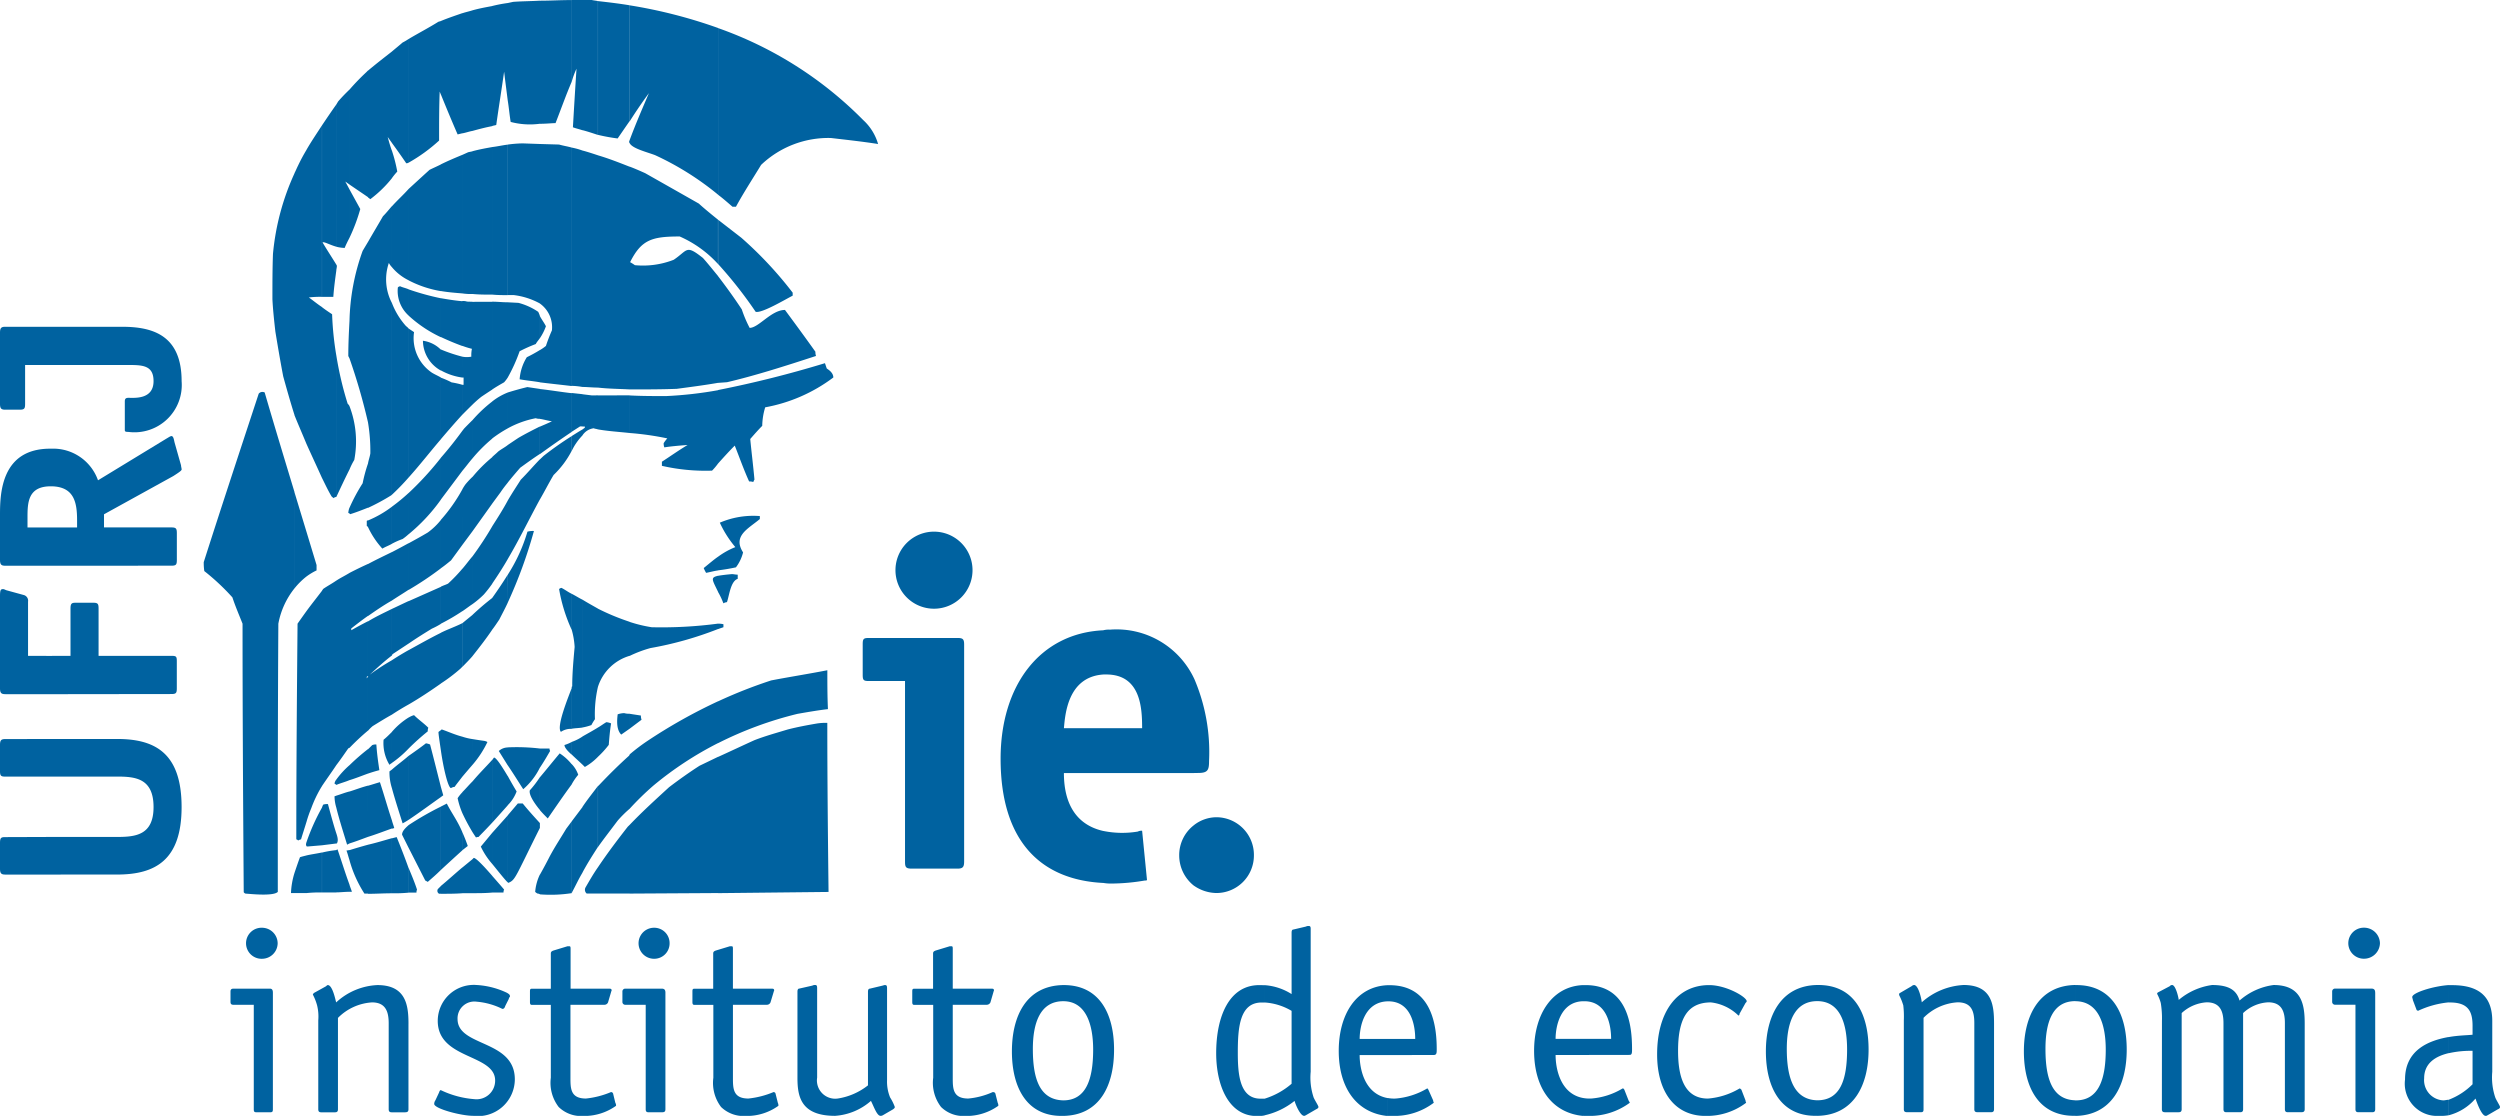
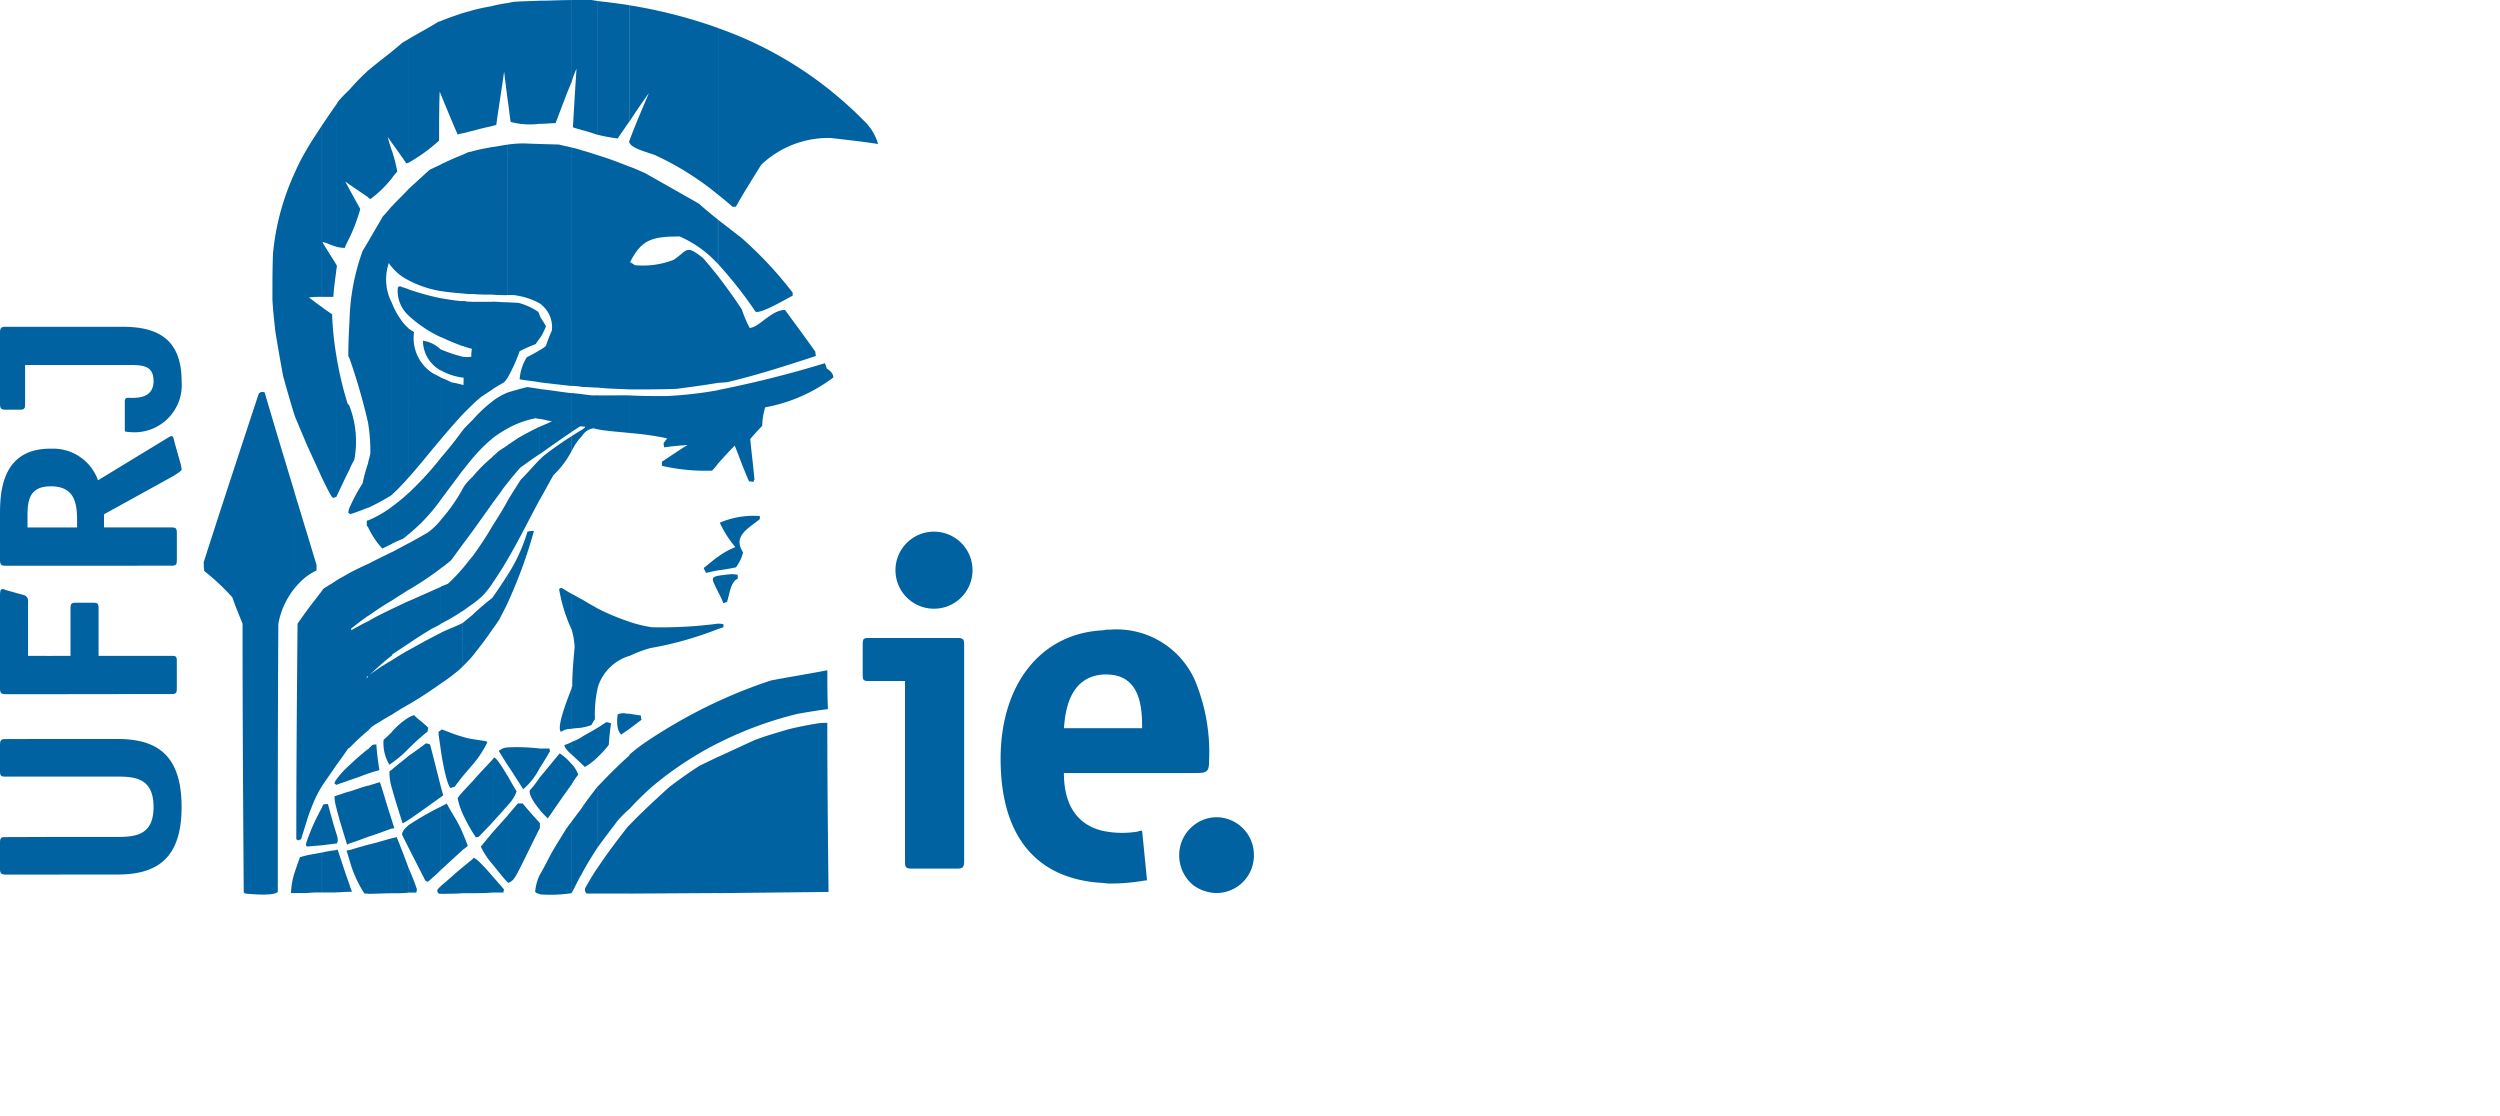
<svg xmlns="http://www.w3.org/2000/svg" id="Grupo_277" data-name="Grupo 277" width="127.368" height="56.852" viewBox="0 0 127.368 56.852">
-   <path id="Caminho_240" data-name="Caminho 240" d="M462.9,560a3.447,3.447,0,0,1-1.219.79v.791a2.677,2.677,0,0,0,1.369-.853c.063.184.305.884.52.884.03,0,.03,0,.09-.031l.517-.3c.063-.028.122-.059.122-.122s-.183-.334-.242-.486a3.2,3.2,0,0,1-.153-1.308v-2.587c0-1.1-.518-1.827-2.039-1.827h-.184v.882h.065c.911,0,1.154.426,1.154,1.186v.457c-.274.031-.73.031-1.219.121v.822a5.066,5.066,0,0,1,1.219-.122Zm-1.219.79c-.09,0-.181.031-.271.031a1.031,1.031,0,0,1-.976-1.125c0-.792.609-1.128,1.246-1.281v-.822c-1.034.184-2.22.671-2.22,2.162a1.643,1.643,0,0,0,1.7,1.857,2.69,2.69,0,0,0,.517-.031v-.791Zm0-5.843v.882a4.722,4.722,0,0,0-1.551.426c-.031,0-.089-.03-.089-.062l-.184-.486c0-.061-.03-.09-.03-.152,0-.212,1.036-.549,1.855-.608Zm-19.02,6.665v-.791h.03c1.156,0,1.521-1.066,1.521-2.587,0-1.279-.365-2.465-1.551-2.465h0v-.822h.061c1.8,0,2.558,1.43,2.558,3.288,0,1.825-.762,3.346-2.618,3.378Zm15.521-8.8a.811.811,0,0,0-.822-.789.79.79,0,1,0,0,1.581.811.811,0,0,0,.822-.792Zm-.243,2.528c0-.124-.033-.214-.186-.214H455.9a.145.145,0,0,0-.153.153v.515a.145.145,0,0,0,.153.154h1.034v5.325c0,.123.063.152.154.152h.7c.09,0,.152-.029.152-.152v-5.933Zm-10.867,5.933c0,.123.062.152.155.152h.7c.09,0,.153-.029.153-.152v-4.9a2.068,2.068,0,0,1,1.277-.548c.7,0,.853.487.853,1.066v4.382c0,.123.061.152.149.152h.7c.088,0,.151-.029.151-.152v-4.9a2.008,2.008,0,0,1,1.278-.548c.7,0,.851.487.851,1.066v4.382c0,.123.063.152.153.152h.672c.12,0,.184-.029.184-.152v-4.352c0-.941-.126-1.977-1.584-1.977a3.268,3.268,0,0,0-1.735.791c-.153-.518-.52-.791-1.4-.791a3.339,3.339,0,0,0-1.7.76c0-.09-.152-.76-.336-.76a.157.157,0,0,0-.121.06l-.581.306c-.06.03-.06.059-.06.088a2.2,2.2,0,0,1,.184.458,4.711,4.711,0,0,1,.06.915Zm-4.411-6.33v.822c-1.189,0-1.52,1.126-1.52,2.434,0,1.494.331,2.587,1.52,2.618v.791H442.6c-1.795,0-2.559-1.432-2.559-3.286,0-1.8.764-3.348,2.619-3.379Zm-13.148,6.665v-.791h0c1.188,0,1.521-1.066,1.521-2.587,0-1.279-.334-2.465-1.521-2.465h0v-.822h.06c1.8,0,2.556,1.43,2.556,3.288,0,1.825-.758,3.346-2.616,3.378Zm9.008-4.688c0-.941-.091-1.977-1.55-1.977a3.472,3.472,0,0,0-2.133.882c0-.091-.154-.882-.394-.882a.232.232,0,0,0-.123.06l-.576.337c-.061.028-.061.058-.061.091,0,.06.091.151.213.549a4.845,4.845,0,0,1,.028.759v4.534c0,.123.06.152.184.152h.67c.122,0,.15-.029.15-.152v-4.658a2.672,2.672,0,0,1,1.739-.79c.727,0,.848.487.848,1.066v4.382c0,.123.061.152.182.152h.67c.09,0,.152-.029.152-.152Zm-9.008-1.977v.822c-1.185,0-1.551,1.126-1.551,2.434,0,1.494.366,2.587,1.551,2.618v.791h-.09c-1.764,0-2.526-1.432-2.526-3.286,0-1.8.762-3.348,2.616-3.379Zm-11.93,6.665V560.7a1.861,1.861,0,0,0,.4.028,3.6,3.6,0,0,0,1.614-.515c.06,0,.06.03.088.062l.215.547c.031.062.062.09.062.122a3.448,3.448,0,0,1-2.1.669Zm0-3.1v-.821h1.429c0-.7-.211-1.917-1.367-1.917h-.062v-.822h.123c2.19,0,2.372,2.132,2.372,3.256,0,.185,0,.3-.12.3Zm8.066,1.768c-.033-.031-.061-.062-.093-.062a3.73,3.73,0,0,1-1.612.515c-1.276,0-1.521-1.247-1.521-2.434,0-1.52.4-2.465,1.673-2.465a2.382,2.382,0,0,1,1.4.668c.029,0,.058-.027.058-.088l.305-.55c.03-.03.061-.062.061-.09,0-.214-1.034-.822-1.917-.822-1.614,0-2.647,1.341-2.647,3.531,0,1.92.911,3.134,2.463,3.134a3.32,3.32,0,0,0,2.07-.669c0-.031-.03-.06-.03-.122Zm-8.066-5.328v.822c-1.156.028-1.4,1.277-1.4,1.917h1.4v.821h-1.4c0,.7.242,1.978,1.4,2.192v.913c-1.584-.153-2.495-1.432-2.495-3.318s.944-3.288,2.495-3.347Zm-9.952,6.665V560.7a1.734,1.734,0,0,0,.4.028,3.733,3.733,0,0,0,1.609-.515c.034,0,.034.03.061.062l.244.547c0,.062.031.09.031.122a3.32,3.32,0,0,1-2.07.669Zm0-3.1v-.821h1.4c0-.7-.21-1.917-1.369-1.917h-.031v-.822h.091c2.191,0,2.405,2.132,2.405,3.256,0,.185,0,.3-.152.3Zm0-3.56v.822c-1.185.028-1.43,1.277-1.43,1.917h1.43v.821H406.2c0,.7.244,1.978,1.43,2.192v.913c-1.583-.153-2.495-1.432-2.495-3.318s.912-3.288,2.495-3.347Zm-6.27,6.634v-.853a3.828,3.828,0,0,0,1.372-.76v-3.714a3.082,3.082,0,0,0-1.372-.426v-.882a2.922,2.922,0,0,1,1.372.454V552.27c0-.091.028-.153.09-.153l.639-.151a.286.286,0,0,1,.153-.029c.091,0,.091.09.091.149v7.276a3.2,3.2,0,0,0,.149,1.308c.063.152.246.426.246.486s-.063.093-.123.122l-.517.3c-.061.031-.061.031-.093.031-.183,0-.426-.545-.483-.762A3.737,3.737,0,0,1,401.359,561.581Zm0-6.634v.882h-.154c-1.122,0-1.214,1.279-1.214,2.559,0,1.093.091,2.34,1.156,2.34h.212v.853a1.672,1.672,0,0,1-.4.031c-1.429,0-2.07-1.552-2.07-3.2,0-1.887.669-3.469,2.192-3.469ZM391.1,561.612v-.791h0c1.159,0,1.523-1.066,1.523-2.587,0-1.279-.364-2.465-1.523-2.465v-.822h.03c1.794,0,2.558,1.43,2.558,3.288C393.691,560.06,392.963,561.581,391.1,561.612Zm0-6.665v.822c-1.187,0-1.549,1.126-1.549,2.434,0,1.494.334,2.587,1.549,2.618v.791h-.091c-1.762,0-2.525-1.432-2.525-3.286,0-1.8.73-3.348,2.616-3.379Zm-3.47,5.51c0-.03-.061-.06-.12-.06a3.894,3.894,0,0,1-1.248.33c-.792,0-.792-.515-.792-1.064v-3.712h1.733a.21.21,0,0,0,.187-.123l.15-.516c0-.031.029-.061.029-.093,0-.09-.059-.09-.151-.09h-1.948v-2.007c0-.093,0-.154-.06-.154h-.091l-.7.213c-.091.028-.152.064-.152.152v1.8H383.5c-.093,0-.093.061-.093.153v.515c0,.062,0,.154.093.154h.974v3.712a2.025,2.025,0,0,0,.4,1.491,1.611,1.611,0,0,0,1.217.457,2.8,2.8,0,0,0,1.7-.517.272.272,0,0,0-.03-.152l-.123-.486Zm-6.481-.4a3.294,3.294,0,0,1-1.524.668.931.931,0,0,1-1.064-1.064v-4.535c0-.09,0-.182-.091-.182a.276.276,0,0,0-.153.03l-.669.152c-.06,0-.09.061-.09.153v4.382c0,.943.152,1.948,1.92,1.948a3.081,3.081,0,0,0,1.824-.762c.153.3.305.762.489.762a.219.219,0,0,0,.119-.031l.516-.3c.034-.028.092-.059.092-.122a2.506,2.506,0,0,0-.24-.486,2.124,2.124,0,0,1-.155-.884v-4.656c0-.09,0-.182-.09-.182s-.031,0-.153.03l-.637.152c-.062,0-.092.061-.092.153v4.777Zm-4.717.4c0-.03-.06-.06-.09-.06a4.5,4.5,0,0,1-1.281.33c-.79,0-.79-.515-.79-1.064v-3.712h1.733a.2.2,0,0,0,.181-.123l.156-.516c0-.031.03-.061.03-.093,0-.09-.063-.09-.153-.09h-1.948v-2.007c0-.093,0-.154-.06-.154h-.092l-.7.213c-.091.028-.153.064-.153.152v1.8H372.3c-.093,0-.093.061-.093.153v.515c0,.062,0,.154.093.154h.973v3.712a2.033,2.033,0,0,0,.393,1.491,1.644,1.644,0,0,0,1.249.457,2.765,2.765,0,0,0,1.672-.517.29.29,0,0,0-.028-.152l-.122-.486Zm-5.388-7.642a.783.783,0,0,0-.791-.789.79.79,0,1,0,0,1.581.783.783,0,0,0,.791-.792Zm-.212,2.528c0-.124-.031-.214-.184-.214h-1.858a.143.143,0,0,0-.15.153v.515a.143.143,0,0,0,.15.154h1.037v5.325c0,.123.057.152.152.152h.668c.124,0,.184-.029.184-.152v-5.933Zm-2.678,5.114c0-.03-.063-.06-.093-.06a4.426,4.426,0,0,1-1.278.33c-.79,0-.79-.515-.79-1.064v-3.712h1.734a.2.2,0,0,0,.181-.123l.152-.516c0-.031.03-.061.03-.093,0-.09-.061-.09-.149-.09H366v-2.007c0-.093,0-.154-.062-.154h-.092l-.7.213c-.091.028-.153.064-.153.152v1.8h-.972c-.091,0-.091.061-.091.153v.515c0,.062,0,.154.091.154h.972v3.712a2.018,2.018,0,0,0,.4,1.491,1.631,1.631,0,0,0,1.246.457,2.782,2.782,0,0,0,1.676-.517.245.245,0,0,0-.035-.152l-.118-.486Zm-5.3-4.811c0-.061.058-.091.058-.123,0-.089-.058-.123-.149-.18a4.132,4.132,0,0,0-1.552-.4,1.835,1.835,0,0,0-1.979,1.827c0,1.979,2.924,1.674,2.924,3.041a.947.947,0,0,1-1.068.947,4.774,4.774,0,0,1-1.7-.459c-.033,0-.061.033-.091.124l-.184.394a.327.327,0,0,0-.062.184c0,.243,1.369.607,1.982.607a1.881,1.881,0,0,0,2.126-1.857c0-2.04-2.918-1.644-2.918-3.075a.857.857,0,0,1,.973-.883,3.619,3.619,0,0,1,1.309.367c.09,0,.119-.06.15-.153l.184-.365Zm-5.113,1.278c0-.941-.122-1.977-1.584-1.977a3.3,3.3,0,0,0-2.1.882c-.03-.091-.18-.882-.426-.882-.028,0-.059.03-.091.06l-.607.337c-.031.028-.062.058-.062.091a2.707,2.707,0,0,1,.215.549,2.372,2.372,0,0,1,.059.759v4.534c0,.123.062.152.151.152h.7c.09,0,.152-.029.152-.152v-4.658a2.666,2.666,0,0,1,1.737-.79c.7,0,.848.487.848,1.066v4.382c0,.123.065.152.156.152h.667c.122,0,.184-.029.184-.152v-4.352Zm-6.665-4.109a.8.8,0,0,0-.792-.789.791.791,0,1,0,0,1.581.8.8,0,0,0,.792-.792Zm-.243,2.528c0-.124-.028-.214-.15-.214h-1.86c-.122,0-.15.061-.15.153v.515c0,.094.028.154.15.154h1.036v5.325c0,.123.031.152.153.152h.67c.122,0,.15-.029.15-.152Z" transform="translate(-336.93 -504.76)" fill="#0062a0" />
  <path id="Caminho_241" data-name="Caminho 241" d="M399.309,549.283a1.917,1.917,0,0,0-1.92-1.947,1.879,1.879,0,0,0-1.124.394v3.1a2.05,2.05,0,0,0,1.124.367,1.911,1.911,0,0,0,1.92-1.918Zm-3.043-4.2v-4.809a9.492,9.492,0,0,1,.758,4.2c0,.452-.059.606-.548.606Zm0,2.648a1.924,1.924,0,0,0-.763,1.553,1.963,1.963,0,0,0,.763,1.55v-3.1Zm0-7.456v4.809h-4.629V542.8h1.977c0-1-.059-2.737-1.826-2.737h-.151V537.81a1.116,1.116,0,0,1,.335-.031,4.367,4.367,0,0,1,4.295,2.5Zm-4.629,10.408v-2.648a4.805,4.805,0,0,0,1.768.029c.028-.029.21-.06.21-.029l.247,2.495c0,.032-.091.032-.123.032a10.324,10.324,0,0,1-1.643.152A2.311,2.311,0,0,1,391.637,550.683Zm0-12.872v2.253c-1.826.121-1.945,2.065-2.008,2.737h2.008v2.283h-2.008c0,1.764.792,2.68,2.008,2.952v2.648c-3.105-.153-5.233-2.038-5.233-6.33,0-3.743,2.008-6.393,5.233-6.543Zm-6.664-3.106a1.963,1.963,0,0,0-3.925,0,1.963,1.963,0,1,0,3.925,0Zm-.427,3.835c0-.273-.06-.337-.335-.337h-4.533c-.275,0-.3.064-.3.337v1.524c0,.272.028.332.3.332h1.856v9.19c0,.276.028.368.336.368h2.341c.275,0,.335-.092.335-.368Z" transform="translate(-335.426 -505.7)" fill="#0062a0" />
  <path id="Caminho_242" data-name="Caminho 242" d="M340.128,524.781h3.832c.761,0,1.342,0,1.342.823,0,.944-.975.85-1.28.85-.151,0-.184.065-.184.185v1.43c0,.089,0,.122.184.122a2.41,2.41,0,0,0,2.71-2.586c0-2.284-1.4-2.77-3.013-2.77h-3.591v1.947Zm0,25.962v-1.917h3.319c.939,0,1.855-.094,1.855-1.521,0-1.461-.916-1.554-1.855-1.554h-3.319v-1.916h3.319c1.945,0,3.284.729,3.284,3.469,0,2.705-1.34,3.438-3.284,3.438Zm0-9.19V539.6h.943v-2.4c0-.276.063-.306.273-.306h.882c.245,0,.275.061.275.306v2.4h3.712c.243,0,.274.031.274.274v1.371c0,.241-.03.3-.274.3Zm0-6.544v-1.95h1.278v-.364c0-.913-.151-1.7-1.278-1.733v-1.918a2.419,2.419,0,0,1,2.344,1.612l3.5-2.132c.06-.03.181-.121.243-.121.091,0,.122.151.152.306l.335,1.183c0,.061.031.154.031.214s-.185.18-.427.335l-3.528,1.947v.669h3.437c.243,0,.274.064.274.306V534.7c0,.247-.03.306-.274.306Zm-2.376-12.175c-.21,0-.273.061-.273.305v3.62c0,.242.063.3.273.3h.73c.243,0,.276-.061.276-.3v-1.978h1.37v-1.947Zm2.376,6.21v1.918h-.063c-1.156,0-1.185.82-1.185,1.58v.517h1.248v1.95h-2.376c-.21,0-.273-.06-.273-.306v-2.313c0-1.126.091-3.345,2.557-3.345Zm0,10.559v1.949h-2.376c-.21,0-.273-.063-.273-.3v-4.687c0-.305.03-.366.153-.366.061,0,.091.031.181.061l.885.243a.3.3,0,0,1,.21.335V539.6Zm0,4.233v1.916h-2.376c-.21,0-.273-.03-.273-.273v-1.34c0-.244.063-.3.273-.3Zm0,4.99v1.917h-2.376c-.21,0-.273-.061-.273-.3v-1.309c0-.276.063-.3.273-.3Z" transform="translate(-337.479 -506.186)" fill="#0062a0" />
  <path id="Caminho_243" data-name="Caminho 243" d="M373.579,508.395a19.462,19.462,0,0,1,7.392,4.685,2.639,2.639,0,0,1,.759,1.221c-.788-.125-1.612-.213-2.4-.306a4.965,4.965,0,0,0-3.56,1.37c-.425.7-.884,1.4-1.28,2.13h-.179c-.247-.212-.487-.425-.73-.606v-8.493Zm0,44.07v-6.939c.606-.274,1.245-.578,1.854-.853.547-.213,1.1-.364,1.7-.546.489-.125.976-.216,1.464-.3a2.806,2.806,0,0,1,.546-.034c0,2.861.03,5.719.063,8.613l-5.629.061Zm0-7.64a18.828,18.828,0,0,1,4.045-1.492c.519-.091,1.034-.181,1.551-.241-.03-.668-.03-1.337-.03-1.981-.944.184-1.914.337-2.86.518a24.377,24.377,0,0,0-2.706,1.066v2.13Zm0-5.81v-.275a.9.9,0,0,1,.272.028v.152c-.09.029-.184.062-.272.094Zm0-1.889V536.3c.148-.028.393-.059.7-.087.09,0,.179.028.3.028v.213c-.365.121-.429.851-.549,1.188a.426.426,0,0,0-.181.06,3.7,3.7,0,0,0-.272-.578Zm0-1.1v-.7a3.951,3.951,0,0,1,.878-.488,5.448,5.448,0,0,1-.79-1.245,4.325,4.325,0,0,1,2.039-.337v.151c-.579.49-1.4.853-.854,1.7a2.089,2.089,0,0,1-.364.761,9.151,9.151,0,0,1-.909.153Zm0-5.449v-3.742a55.383,55.383,0,0,0,5.444-1.368c.031.088.06.181.093.271.091.063.334.213.334.458a8.21,8.21,0,0,1-3.471,1.52,3.391,3.391,0,0,0-.151.944c-.212.212-.424.457-.611.669.063.67.152,1.368.215,2.071-.028.03-.028.06-.063.121a.6.6,0,0,0-.21-.029c-.276-.609-.489-1.217-.731-1.826-.3.3-.578.609-.85.912Zm0-4.107.453-.033c1.431-.334,2.953-.821,4.536-1.338a.578.578,0,0,1-.031-.214c-.517-.728-1.034-1.43-1.551-2.13-.7,0-1.339.913-1.8.913a6.257,6.257,0,0,1-.4-.942c-.4-.608-.821-1.187-1.215-1.7v5.446Zm0-6.058v-2.252l1.182.915a19.55,19.55,0,0,1,2.618,2.8v.152c-.364.184-1.58.913-1.887.822A21.73,21.73,0,0,0,373.579,520.415Zm-4.507-13.177a25.34,25.34,0,0,1,4.507,1.156v8.493a14.7,14.7,0,0,0-3.2-2.011c-.391-.153-1.155-.334-1.3-.607v-.181c.305-.821.639-1.584.975-2.376-.336.457-.669.945-.975,1.43v-5.9Zm4.507,10.924c-.459-.364-.884-.728-.978-.821q-1.366-.776-2.738-1.552c-.274-.122-.549-.244-.791-.333v11.351c.791,0,1.614,0,2.4-.03.7-.094,1.4-.183,2.1-.305v-5.446c-.278-.336-.52-.642-.765-.915-.883-.7-.759-.4-1.489.091a4.3,4.3,0,0,1-1.979.275,2.138,2.138,0,0,0-.243-.153c.578-1.156,1.126-1.309,2.528-1.309a5.784,5.784,0,0,1,1.948,1.4v-2.252Zm0,8.675v3.742a3.074,3.074,0,0,1-.308.366,9.959,9.959,0,0,1-2.555-.245v-.21c.427-.275.853-.58,1.309-.853-.393.03-.792.061-1.185.122a.54.54,0,0,1-.034-.213,1.72,1.72,0,0,1,.185-.244,14.74,14.74,0,0,0-1.918-.274V527.11c.608.033,1.247.033,1.857.033a20,20,0,0,0,2.65-.3Zm0,8.491v.7c-.219.03-.429.092-.611.124a1.731,1.731,0,0,1-.122-.244c.3-.243.513-.428.732-.579Zm0,.972v.823c-.308-.64-.4-.729,0-.823Zm0,2.438v.275a17.851,17.851,0,0,1-3.444.971,6.118,6.118,0,0,0-1.063.4v-1.733a6.992,6.992,0,0,0,1.126.272,21.772,21.772,0,0,0,3.347-.18Zm0,3.956v2.13a17.586,17.586,0,0,0-3.291,2.162,14.546,14.546,0,0,0-1.216,1.186V545.4a9.693,9.693,0,0,1,.879-.669,27.07,27.07,0,0,1,3.627-2.039Zm0,2.83-.946.456c-.518.334-1.035.7-1.553,1.094-.7.642-1.369,1.25-2.008,1.919v3.5l4.507-.027v-6.939Zm-4.507-1.431.608-.458a.549.549,0,0,1-.033-.212c-.181-.031-.393-.06-.576-.091Zm-1.615-37.07c.552.062,1.067.123,1.615.214v5.9c-.215.306-.4.58-.611.884a9,9,0,0,1-1-.183v-6.819Zm1.615,7.244a.116.116,0,0,1-.031-.093l.031-.088v.181Zm0,1.189v11.351c-.549-.03-1.064-.03-1.615-.093V514.877c.518.151,1.067.365,1.615.581Zm0,11.652v1.919c-.577-.061-1.1-.093-1.615-.183V527.11Zm0,11.538v1.733a2.411,2.411,0,0,0-1.615,1.583v-3.985a11.7,11.7,0,0,0,1.615.669Zm0,4.685v.762l-.428.3c-.305-.3-.183-.942-.183-1.032a1.078,1.078,0,0,1,.336-.062.843.843,0,0,0,.275.03Zm0,2.071v2.769a5.867,5.867,0,0,0-.611.607c-.365.488-.7.915-1,1.34v-3.1l.063-.061c.489-.517.976-1,1.521-1.491l.031-.061Zm0,3.591-.093.09c-.547.7-1.031,1.34-1.522,2.071v1.336h1.615v-3.5Zm-1.615-3.469a4.748,4.748,0,0,0,.552-.608c.028-.366.06-.73.118-1.093a.813.813,0,0,0-.242-.063c-.153.09-.275.185-.428.273Zm-.789-38.562h.455c.122.033.212.033.334.061v6.819c-.274-.09-.546-.182-.789-.243v-6.636Zm.789,7.913v11.839c-.274,0-.546-.032-.789-.032V514.633c.243.062.515.152.789.243Zm0,12.234v1.736c-.061-.027-.152-.027-.212-.059a.81.81,0,0,0-.577.362v-.3l.122-.092v-.06h-.122V527.05l.486.06Zm0,10.869v3.985a6.14,6.14,0,0,0-.152,1.644,2.755,2.755,0,0,0-.181.3,2.575,2.575,0,0,1-.455.123v-6.512c.243.151.515.3.789.457Zm0,6.055c-.242.153-.517.3-.789.457v1.43c.029.029.089.091.122.122a2.975,2.975,0,0,0,.667-.517v-1.492Zm0,2.982v3.1c-.274.427-.546.852-.789,1.309v-3.346c.243-.365.515-.7.789-1.067Zm0,4.139c-.212.3-.426.669-.637,1.035a.248.248,0,0,0,.063.3h.574Zm-1.338-44.192h.549V513.6c-.184-.063-.337-.093-.486-.152.059-1.006.119-2.011.183-2.982a4.113,4.113,0,0,0-.245.668v-4.17Zm.549,7.669v12.051a3.5,3.5,0,0,0-.549-.057V514.482a3.626,3.626,0,0,1,.549.151Zm0,12.417v1.644h-.122l-.427.274v-1.977l.549.06Zm0,1.8c-.215.122-.4.245-.549.336v.762a2.972,2.972,0,0,1,.549-.794v-.3Zm0,8.675v6.512c-.215.03-.4.03-.549.061v-2.069c0-.031,0-.09.028-.09,0-.669.063-1.343.123-2.011a3.976,3.976,0,0,0-.151-.882v-1.825c.181.089.365.21.549.3Zm0,6.97v1.43c-.184-.18-.4-.366-.549-.517v-.64a2.343,2.343,0,0,0,.549-.273Zm0,3.592v3.346c-.184.3-.337.639-.52.975,0,.029-.028.029-.028.061V548.81l.549-.727Zm-.549-1.156a2.734,2.734,0,0,1,.334-.489,1.461,1.461,0,0,0-.334-.547ZM364.5,507c.522,0,1.071-.033,1.617-.033v4.17c-.3.7-.545,1.4-.82,2.1-.184,0-.461.034-.8.034V507Zm1.617,7.486v12.145c-.545-.065-1.094-.122-1.617-.187V524.8a2.3,2.3,0,0,0,.307-.212c.091-.272.184-.517.305-.792a1.48,1.48,0,0,0-.613-1.369V514.3l.978.028c.212.062.425.092.639.153Zm0,12.508v1.977c-.545.365-1.066.731-1.617,1.129v-1.4c.217-.092.429-.182.613-.272-.214-.03-.4-.091-.613-.123v-1.521c.551.06,1.071.15,1.617.212Zm0,2.191a16.884,16.884,0,0,0-1.428,1.005l-.189.18v2.041c.248-.427.463-.855.7-1.249a4.658,4.658,0,0,0,.913-1.216v-.762Zm0,8.035v1.825a8.339,8.339,0,0,1-.639-2.07.236.236,0,0,1,.122-.06c.181.091.334.212.517.3Zm0,4.809v2.069a.892.892,0,0,0-.545.152c-.246-.244.362-1.735.545-2.221Zm0,2.738v.64c-.214-.184-.365-.365-.365-.487a1.9,1.9,0,0,0,.365-.153Zm0,1.128a2.623,2.623,0,0,0-.608-.549c-.336.4-.672.82-1.008,1.218v1.674c.126.151.279.3.4.424.4-.576.791-1.156,1.218-1.732v-1.035Zm0,2.918v3.655a6.993,6.993,0,0,1-1.617.061v-1c.189-.334.367-.671.491-.915.273-.515.58-.974.851-1.429l.275-.367Zm-1.617.337h0v0Zm0-3.074V545.1h.491a.223.223,0,0,0,.031.123c-.093.153-.275.487-.522.853Zm0-21.882a2.671,2.671,0,0,0,.307-.609c-.09-.181-.212-.335-.307-.517Zm-1.639-17.075.272-.059c.4-.033.882-.033,1.367-.061v6.27a3.815,3.815,0,0,1-1.489-.093c-.06-.366-.09-.731-.15-1.1v-4.961ZM364.5,514.3v8.125a3.7,3.7,0,0,0-1.335-.428h-.3v-7.668a6.286,6.286,0,0,1,.763-.06l.876.031Zm0,8.763a1.256,1.256,0,0,0-.086-.212,3.233,3.233,0,0,0-1.006-.457l-.547-.029V526.2a8.382,8.382,0,0,0,.606-1.341,7.746,7.746,0,0,1,.822-.367c.061-.116.152-.21.21-.3v-1.127Zm0,1.734v1.643c-.329-.059-.7-.091-1.032-.152a2.453,2.453,0,0,1,.366-1.125,7.4,7.4,0,0,0,.666-.366Zm0,1.981V528.3a.529.529,0,0,1-.21-.029,4.849,4.849,0,0,0-1.429.517V526.96c.3-.091.606-.181,1-.276l.634.094Zm0,1.915c-.363.181-.727.366-1.092.578-.185.122-.366.245-.547.366v1.916c.213-.271.425-.515.637-.76.336-.243.672-.487,1-.7v-1.4Zm0,1.673v2.041c-.545,1-1.064,2.069-1.639,3.042v-2.982c.213-.365.453-.729.667-1.065.338-.338.642-.7.971-1.036Zm0,14.73v.976a3.474,3.474,0,0,1-.849,1.1c-.275-.426-.518-.823-.79-1.22v-.912a10.19,10.19,0,0,1,1.639.059Zm0,1.463a5.241,5.241,0,0,1-.513.67c-.06.21.21.636.513,1v-1.674Zm0,2.342v.243c-1.277,2.556-1.242,2.647-1.609,2.8l-.029-.03v-3.41l.515-.606h.248c.271.336.573.669.876,1Zm0,2.617a2.493,2.493,0,0,0-.24.883.372.372,0,0,0,.124.088.257.257,0,0,1,.116.034v-1Zm-1.639-3.532a1.893,1.893,0,0,0,.453-.7c-.091-.153-.273-.455-.453-.791v1.49Zm0-10.316a24.066,24.066,0,0,0,1.335-3.653,1.042,1.042,0,0,0-.33.033,8.5,8.5,0,0,1-1,2.19Zm-.791-30.4a7.19,7.19,0,0,1,.791-.152v4.961c-.062-.488-.124-.971-.184-1.463-.124.887-.272,1.8-.4,2.712-.06.029-.153.029-.212.061v-6.118Zm.791,7.061V522c-.245,0-.518,0-.791-.027v-7.517c.273-.031.517-.091.791-.124Zm0,8.036V526.2a1.827,1.827,0,0,1-.184.241c-.212.122-.426.243-.607.368v-4.475c.273,0,.517.031.791.031Zm0,4.595v1.827a6.411,6.411,0,0,0-.791.515v-1.886a3.171,3.171,0,0,1,.791-.456Zm0,2.678v1.916c-.124.154-.245.306-.365.488l-.426.579v-2.373c.09-.091.212-.185.3-.276.154-.122.336-.212.491-.334Zm0,2.83c-.245.456-.518.882-.791,1.309v2.92c.273-.4.546-.822.791-1.247v-2.982Zm0,3.774v1.43c-.124.274-.274.549-.429.854-.122.181-.241.363-.362.516v-1.615c.3-.423.546-.79.791-1.184Zm0,8.8v.912l-.455-.73a.69.69,0,0,1,.455-.181Zm0,1.46c-.274-.456-.579-.944-.7-.944l-.09.123v3.194c.273-.3.546-.607.791-.883V546.5Zm0,2.007v3.41c-.184-.182-.491-.578-.791-.944v-1.581l.791-.885Zm-.791,3.927h.576a.326.326,0,0,1,.031-.152c-.124-.152-.367-.425-.607-.7Zm-1-44.949c.334-.093.669-.155,1-.216v6.118c-.335.062-.67.151-1,.242v-6.144Zm1,6.969v7.517c-.335,0-.67,0-1-.033v-7.274c.334-.091.669-.152,1-.211Zm0,7.881v4.475c-.187.12-.368.241-.55.363a5.914,5.914,0,0,0-.454.4v-5.235Zm0,5.082a7,7,0,0,0-1,.943v1.948a7.7,7.7,0,0,1,1-1v-1.886Zm0,2.831v2.373l-1,1.4v-2.767a7.332,7.332,0,0,1,1-1Zm0,3.53a17.008,17.008,0,0,1-1,1.522v2.434a4.508,4.508,0,0,0,.576-.488,6.424,6.424,0,0,0,.428-.548v-2.92Zm0,3.65v1.615c-.307.456-.638.882-1,1.339v-2.1a13.192,13.192,0,0,1,1-.856Zm0,8.25v3.194c-.307.336-.611.638-.7.732-.062,0-.09,0-.122.028-.06-.088-.122-.181-.18-.273v-2.588c.334-.4.669-.729,1-1.094Zm0,3.714-.58.7a3.814,3.814,0,0,0,.58.881v-1.581Zm0,2.191v.851c-.335.031-.67.031-1,.031v-1.736l.059-.061c.122,0,.549.457.945.915Zm-1-5.661a5.192,5.192,0,0,0,.757-1.157.45.45,0,0,0-.181-.062c-.21-.029-.4-.059-.576-.088Zm-.52-38.288c.183-.061.336-.089.52-.149v6.144c-.185.032-.338.093-.52.125v-6.12Zm.52,7.031v7.274a2.978,2.978,0,0,1-.52-.03v-7.059l.276-.125c.06-.028.153-.028.244-.06Zm0,7.67v5.235c-.185.181-.338.333-.52.517v-1.523h.062V526.2h-.062v-1.065a1.185,1.185,0,0,0,.457,0,1.631,1.631,0,0,1,.03-.4,3.929,3.929,0,0,1-.488-.151V522.3a.655.655,0,0,1,.243.03Zm0,6.026v1.948c-.185.212-.338.425-.52.639v-2.04l.094-.119c.149-.154.3-.306.426-.428Zm0,2.893v2.767l-.52.7V531.89a2.272,2.272,0,0,1,.154-.244,4.169,4.169,0,0,1,.366-.392Zm0,4.047v2.434c-.185.121-.338.245-.52.366v-2.162c.183-.211.336-.427.52-.638Zm0,2.983v2.1c-.153.181-.338.365-.52.55v-2.223c.183-.153.336-.274.52-.425Zm0,6.331v1.307c-.185.214-.366.426-.52.608v-2.038a3.025,3.025,0,0,0,.52.123Zm0,2.158v2.588a10.075,10.075,0,0,1-.52-.974V547.32c.183-.184.336-.365.52-.549Zm0,3.957v1.736h-.52v-1.309l.52-.427Zm-.52-.454v-.915c.094.213.183.427.276.7Zm-1.094-42.246c.364-.152.731-.273,1.094-.4v6.12l-.241.059c-.305-.7-.582-1.37-.853-2.037v-3.746Zm1.094,6.82v7.059c-.363-.029-.73-.059-1.094-.121v-6.455c.364-.18.731-.334,1.094-.484Zm0,7.455v2.283c-.333-.121-.7-.272-1.094-.457v-1.978c.364.063.731.122,1.094.153Zm0,2.831V526.2a3.1,3.1,0,0,1-1.094-.366v-1.066a7.658,7.658,0,0,0,1.094.367Zm0,1.428a4.456,4.456,0,0,0-.547-.122,4.326,4.326,0,0,0-.548-.241v3.133c.364-.427.731-.852,1.094-1.247v-1.523Zm0,2.344v2.04c-.363.488-.73.976-1.094,1.462v-2.13c.4-.456.762-.916,1.094-1.372Zm0,2.983a8.464,8.464,0,0,1-1.094,1.553v2.466c.18-.122.364-.276.517-.4l.577-.789V531.89Zm0,4.048V538.1a10.647,10.647,0,0,1-1.094.64v-1.887c.121-.061.242-.094.364-.154a8.034,8.034,0,0,0,.73-.761Zm0,2.77h0c-.363.182-.73.306-1.094.487v2.585a8.44,8.44,0,0,0,1-.758l.09-.09v-2.223Zm0,5.783v2.038c-.184.242-.333.426-.393.519a.393.393,0,0,0-.184.061c-.153,0-.4-1.067-.517-1.92v-1.034c.03-.028.03-.028.061-.028.336.12.67.27,1.033.364Zm0,2.829v1.066a3.982,3.982,0,0,1-.241-.762,2.019,2.019,0,0,1,.241-.3Zm0,2.039c-.241-.579-.547-.974-.792-1.46l-.3.152v3.227c.364-.335.731-.672,1.094-1v-.915Zm0,1.8v1.309c-.363.027-.73.027-1.094.027V552.1c.364-.3.731-.638,1.094-.942Zm-1.094-3.592.121-.089-.121-.426Zm-1.644-38.621c.517-.306,1.034-.576,1.521-.88l.123-.034v3.746l-.061-.153c-.03.82-.03,1.645-.03,2.495a8.345,8.345,0,0,1-1.553,1.126v-6.3Zm1.644,6.39v6.455a5.494,5.494,0,0,1-1.644-.549v-4.656c.365-.334.729-.668,1.066-.974.184-.091.394-.182.578-.276Zm0,6.819a12.949,12.949,0,0,1-1.644-.454v1.338a6.454,6.454,0,0,0,1.644,1.1v-1.978Zm0,2.617v1.066a1.748,1.748,0,0,1-.915-1.519,1.6,1.6,0,0,1,.882.423l.033.03Zm0,1.432v3.133c-.55.639-1.067,1.31-1.644,1.95V523.7c.09.063.181.12.277.185a2.124,2.124,0,0,0,.911,2.067c.151.092.3.153.456.245Zm0,4.079a15.8,15.8,0,0,1-1.644,1.794v2.1a9.083,9.083,0,0,0,1.644-1.763v-2.13Zm0,3.164v2.466a16.16,16.16,0,0,1-1.644,1.1v-2.374c.336-.185.67-.367.976-.55a3.413,3.413,0,0,0,.668-.639Zm0,3.41-1.644.73v2.161c.4-.277.792-.519,1.187-.762a3.715,3.715,0,0,0,.456-.242v-1.887Zm0,2.342v2.585c-.521.367-1.067.732-1.644,1.067v-2.769c.547-.3,1.094-.611,1.644-.882Zm0,4.961v1.034c-.061-.426-.123-.821-.123-.943a1.425,1.425,0,0,1,.123-.091Zm0,2.893c-.184-.733-.366-1.461-.55-2.163a.806.806,0,0,0-.212-.061c-.275.214-.577.427-.882.64v3.258c.547-.365,1.122-.792,1.644-1.159v-.515Zm0,1v3.227c-.214.214-.428.4-.668.608-.063-.03-.093-.062-.124-.062l-.852-1.673v-1.157a15.324,15.324,0,0,1,1.644-.943Zm0,4.046v.394h-.091a.17.17,0,0,1-.062-.24l.153-.154Zm-1.644.336h.4a.357.357,0,0,1,.028-.152c-.119-.365-.271-.73-.424-1.094v1.246Zm0-7.336v-1.582a1.063,1.063,0,0,1,.277-.123c.21.215.484.4.727.641a.414.414,0,0,0-.028.184A12.354,12.354,0,0,0,357.812,545.1Zm-.851-35.515c.18-.153.364-.3.545-.459a2.558,2.558,0,0,0,.305-.18v6.3a.184.184,0,0,1-.122.03c-.245-.365-.487-.7-.729-1.035v-4.654Zm0,5.051v1.4a3.286,3.286,0,0,1,.273-.335,7.868,7.868,0,0,0-.273-1.065Zm.851,1.948v4.656a2.583,2.583,0,0,1-.851-.669v-3.1c.273-.306.578-.578.851-.884Zm0,5.115v1.338a1.691,1.691,0,0,1-.549-1.431.172.172,0,0,1,.122-.06c.122.06.277.088.427.153Zm0,2.007c-.031-.062-.091-.091-.15-.152a3.785,3.785,0,0,1-.7-1.156v9.767a11.826,11.826,0,0,0,.851-.879V523.7Zm0,8.369v2.1a2.931,2.931,0,0,1-.305.245,4.077,4.077,0,0,0-.545.242v-1.888a9.592,9.592,0,0,0,.851-.7Zm0,2.559c-.273.149-.549.3-.851.455v2.466c.273-.182.578-.367.851-.548v-2.374Zm0,2.952v2.161c-.273.182-.549.363-.822.543l-.028.065v-2.373c.273-.125.578-.276.851-.4Zm0,2.495c-.273.153-.578.336-.851.516v2.772c.273-.183.578-.365.851-.518v-2.769Zm0,3.439V545.1a5.5,5.5,0,0,1-.851.732v-1.583a3.711,3.711,0,0,1,.851-.731Zm0,1.949c-.273.242-.578.456-.851.7v.946c.18.669.454,1.491.545,1.794.122-.063.214-.123.305-.18v-3.258Zm0,3.53v1.157l-.334-.67c0-.153.119-.3.334-.487Zm0,2.192c-.184-.519-.4-1.067-.608-1.583l-.242.062v2.8a7.7,7.7,0,0,0,.851-.031v-1.246Zm-.851-2.01v-.425c.028.12.09.275.119.394Zm-1.219-38.621c.4-.337.791-.639,1.219-.974v4.654l-.215-.3c.059.215.124.457.215.7v1.4a6.023,6.023,0,0,1-1.1,1.067l-.12-.091v-6.452Zm1.219,6.91v3.1a.944.944,0,0,1-.156-.214,2.59,2.59,0,0,0,.156,2.04v9.767l-.033.031a10.7,10.7,0,0,1-1.186.641V530.58c.03-.183.092-.333.12-.517a8.938,8.938,0,0,0-.12-1.582v-9.19c.243-.425.517-.882.763-1.309.153-.152.3-.336.456-.516Zm0,15.306a5.439,5.439,0,0,1-1.219.7v.335a4.349,4.349,0,0,0,.732,1.1c.152-.093.33-.154.487-.245v-1.888Zm0,2.314v2.466c-.428.241-.823.515-1.219.79V535.7c.4-.215.791-.4,1.219-.61Zm0,2.893c-.428.211-.823.394-1.219.637v2.8h.03a.03.03,0,0,0-.03.032v2.739a1.764,1.764,0,0,1,.243-.241c.305-.185.641-.4.976-.581v-2.772a11.465,11.465,0,0,0-1.127.734c.363-.337.73-.672,1.127-.976v-2.373Zm0,6.268v1.583a.506.506,0,0,0-.125.091,2.134,2.134,0,0,1-.3-1.278c.153-.123.272-.246.428-.4Zm0,1.917v.946a2.644,2.644,0,0,1-.125-.853l.125-.093Zm0,2.589c-.215-.641-.4-1.311-.611-1.947-.213.06-.393.122-.608.182V549.6c.4-.123.791-.276,1.219-.427v-.425Zm0,.914v2.8c-.428,0-.823.027-1.219.027V550c.4-.09.791-.212,1.219-.333Zm-1.219-3.29v-1.247c.092-.09.154-.15.215-.212a.429.429,0,0,1,.212-.031c.028.457.09.883.152,1.307C356.106,546.257,355.922,546.315,355.742,546.376ZM354.8,511.53a11.3,11.3,0,0,1,.852-.883l.09-.091v6.452l-.942-.641V511.53Zm0,5.082v2.465a9.117,9.117,0,0,0,.549-1.463l-.549-1Zm0,11.046a5,5,0,0,1,.243,2.739,3.3,3.3,0,0,0-.243.488v-3.227Zm.942-8.368-.272.455a11.152,11.152,0,0,0-.67,3.561v1.918a30.443,30.443,0,0,1,.942,3.256v-9.19Zm0,11.289a7.658,7.658,0,0,0-.272,1.006,9.146,9.146,0,0,0-.67,1.248v.3a.028.028,0,0,1,.028.029c.3-.09.608-.213.914-.333V530.58Zm0,2.892v.335c-.029-.029-.062-.029-.062-.061V533.5l.062-.031Zm0,2.223v2.647c-.305.213-.577.426-.852.64v.092c.275-.154.547-.306.852-.458v2.8a.113.113,0,0,0-.062.032v.09c0-.029.033-.061.062-.09v2.739a12.1,12.1,0,0,0-.942.88v-8.914c.3-.154.605-.305.942-.457Zm0,9.434v1.247c-.337.123-.64.245-.942.336v-.762a11.016,11.016,0,0,1,.942-.821Zm0,1.858V549.6c-.337.124-.64.243-.942.334V547.29c.3-.092.605-.214.942-.3Zm0,3.012v2.493h-.181a6.139,6.139,0,0,1-.761-1.7v-.514c.3-.094.605-.184.942-.276ZM354.8,552.4h.121c-.03-.123-.092-.245-.121-.365Zm-.671-40.113.091-.152c.184-.215.365-.4.58-.608v4.837l-.215-.151.215.4v2.465c-.093.181-.187.365-.245.517a1.81,1.81,0,0,1-.426-.061v-7.243Zm0,8.155.029.061c0,.093-.029.185-.029.244v-.305Zm0,4.628a17.11,17.11,0,0,0,.578,2.463.418.418,0,0,1,.093.122v3.227c-.245.487-.457.943-.671,1.4h0v-7.211Zm.671-1.767c-.031.58-.061,1.184-.061,1.8l.061.122v-1.918Zm0,9.527v.3c-.031-.028-.031-.028-.061-.028a.841.841,0,0,1,.061-.275Zm0,3.318v8.914l-.061.03c-.216.306-.4.58-.611.853v-9.4c.185-.123.366-.212.516-.3l.155-.09Zm0,9.8v.762c-.215.093-.457.153-.671.243h0v-.273a4.392,4.392,0,0,1,.671-.732Zm0,1.34v2.648l-.122.061c-.215-.7-.427-1.369-.55-1.887V547.5c.214-.062.426-.151.671-.213Zm0,2.984v.514c-.061-.182-.093-.333-.155-.488l.155-.026Zm0,1.764c-.215-.579-.4-1.19-.611-1.8l-.061.033v2.159c.214,0,.426-.029.671-.029v-.365Zm-.671-2.1h.029c.062-.122.062-.242-.029-.516Zm-.121-17.592a.443.443,0,0,1-.122-.09c-.184-.306-.336-.64-.489-.943v-8.7c.153.121.335.242.517.363a16.038,16.038,0,0,0,.214,2.1v7.211c-.061,0-.121.029-.121.061Zm-.611-18.991c.247-.365.489-.728.731-1.064v7.243c-.336-.091-.638-.275-.7-.215.216.366.458.732.7,1.127v.305c-.061.457-.121.88-.152,1.34H353.4v-8.736Zm.731,23.193v9.4c-.242.365-.485.7-.731,1.066v-9.952l.062-.091c.215-.15.455-.275.669-.426Zm0,10.136a.4.4,0,0,0-.091.211c.03,0,.061.034.091.062v-.273Zm0,.82v.608a2.049,2.049,0,0,1-.091-.577l.091-.031Zm0,1.919c-.091-.275-.214-.7-.426-1.491a.617.617,0,0,0-.243.029,1.2,1.2,0,0,0-.062.151v1.919l.731-.092v-.516Zm0,.853v2.159H353.4V550.4A5.483,5.483,0,0,1,354.129,550.274Zm-.731-18.962c-.275-.612-.545-1.187-.79-1.734V514.6c.244-.427.515-.821.79-1.248v8.736a4.558,4.558,0,0,0-.668.031c.213.15.428.333.668.488v8.7Zm0,5.752v9.952l-.058.093a6.212,6.212,0,0,0-.488,1.034,6.055,6.055,0,0,0-.244.7V538.1c.244-.335.515-.672.79-1.035Zm0,11.047a10.518,10.518,0,0,0-.79,1.765v.184c0,.03.031.03.061.03l.729-.061v-1.919Zm0,2.285v2.037a6.638,6.638,0,0,0-.79.031v-1.918c.275-.063.515-.091.79-.151Zm-.79-14.061v-2.283l.515,1.7v.273A3.044,3.044,0,0,0,352.608,536.335Zm0-6.757c-.214-.518-.426-1-.611-1.462V515.79c.063-.122.124-.274.185-.393a8.861,8.861,0,0,1,.426-.794v14.976Zm0,4.474v2.283a3.794,3.794,0,0,0-.611.607v-4.9l.611,2.011Zm0,4.047V548.84c-.092.306-.184.581-.276.887a.48.48,0,0,0-.15.059.146.146,0,0,0-.091-.059c0-3.685.03-7.337.063-10.988q.223-.319.454-.64Zm0,11.777v.184c-.03-.03-.03-.092,0-.184Zm0,.67v1.918H352v-1.035c.093-.274.185-.548.277-.792C352.365,550.606,352.484,550.578,352.608,550.547ZM352,528.116c-.212-.669-.4-1.337-.577-1.976-.152-.794-.274-1.523-.4-2.283-.062-.55-.122-1.1-.15-1.644,0-.792,0-1.552.028-2.313A12.611,12.611,0,0,1,352,515.79v12.326Zm0,3.925c-.515-1.7-1.034-3.408-1.521-5.081a.244.244,0,0,0-.305.062c-.941,2.861-1.886,5.719-2.8,8.58a2.718,2.718,0,0,0,.029.457,11.483,11.483,0,0,1,1.431,1.34c.15.455.336.884.517,1.341,0,4.534.028,9.1.06,13.664,0,.029.031.061.092.088.122,0,1.4.155,1.644-.088,0-4.564,0-9.131.028-13.664a4.063,4.063,0,0,1,.822-1.8v-4.9Zm0,19.388v1.035h-.181A3.916,3.916,0,0,1,352,551.429Z" transform="translate(-336.994 -506.964)" fill="#0062a0" />
</svg>